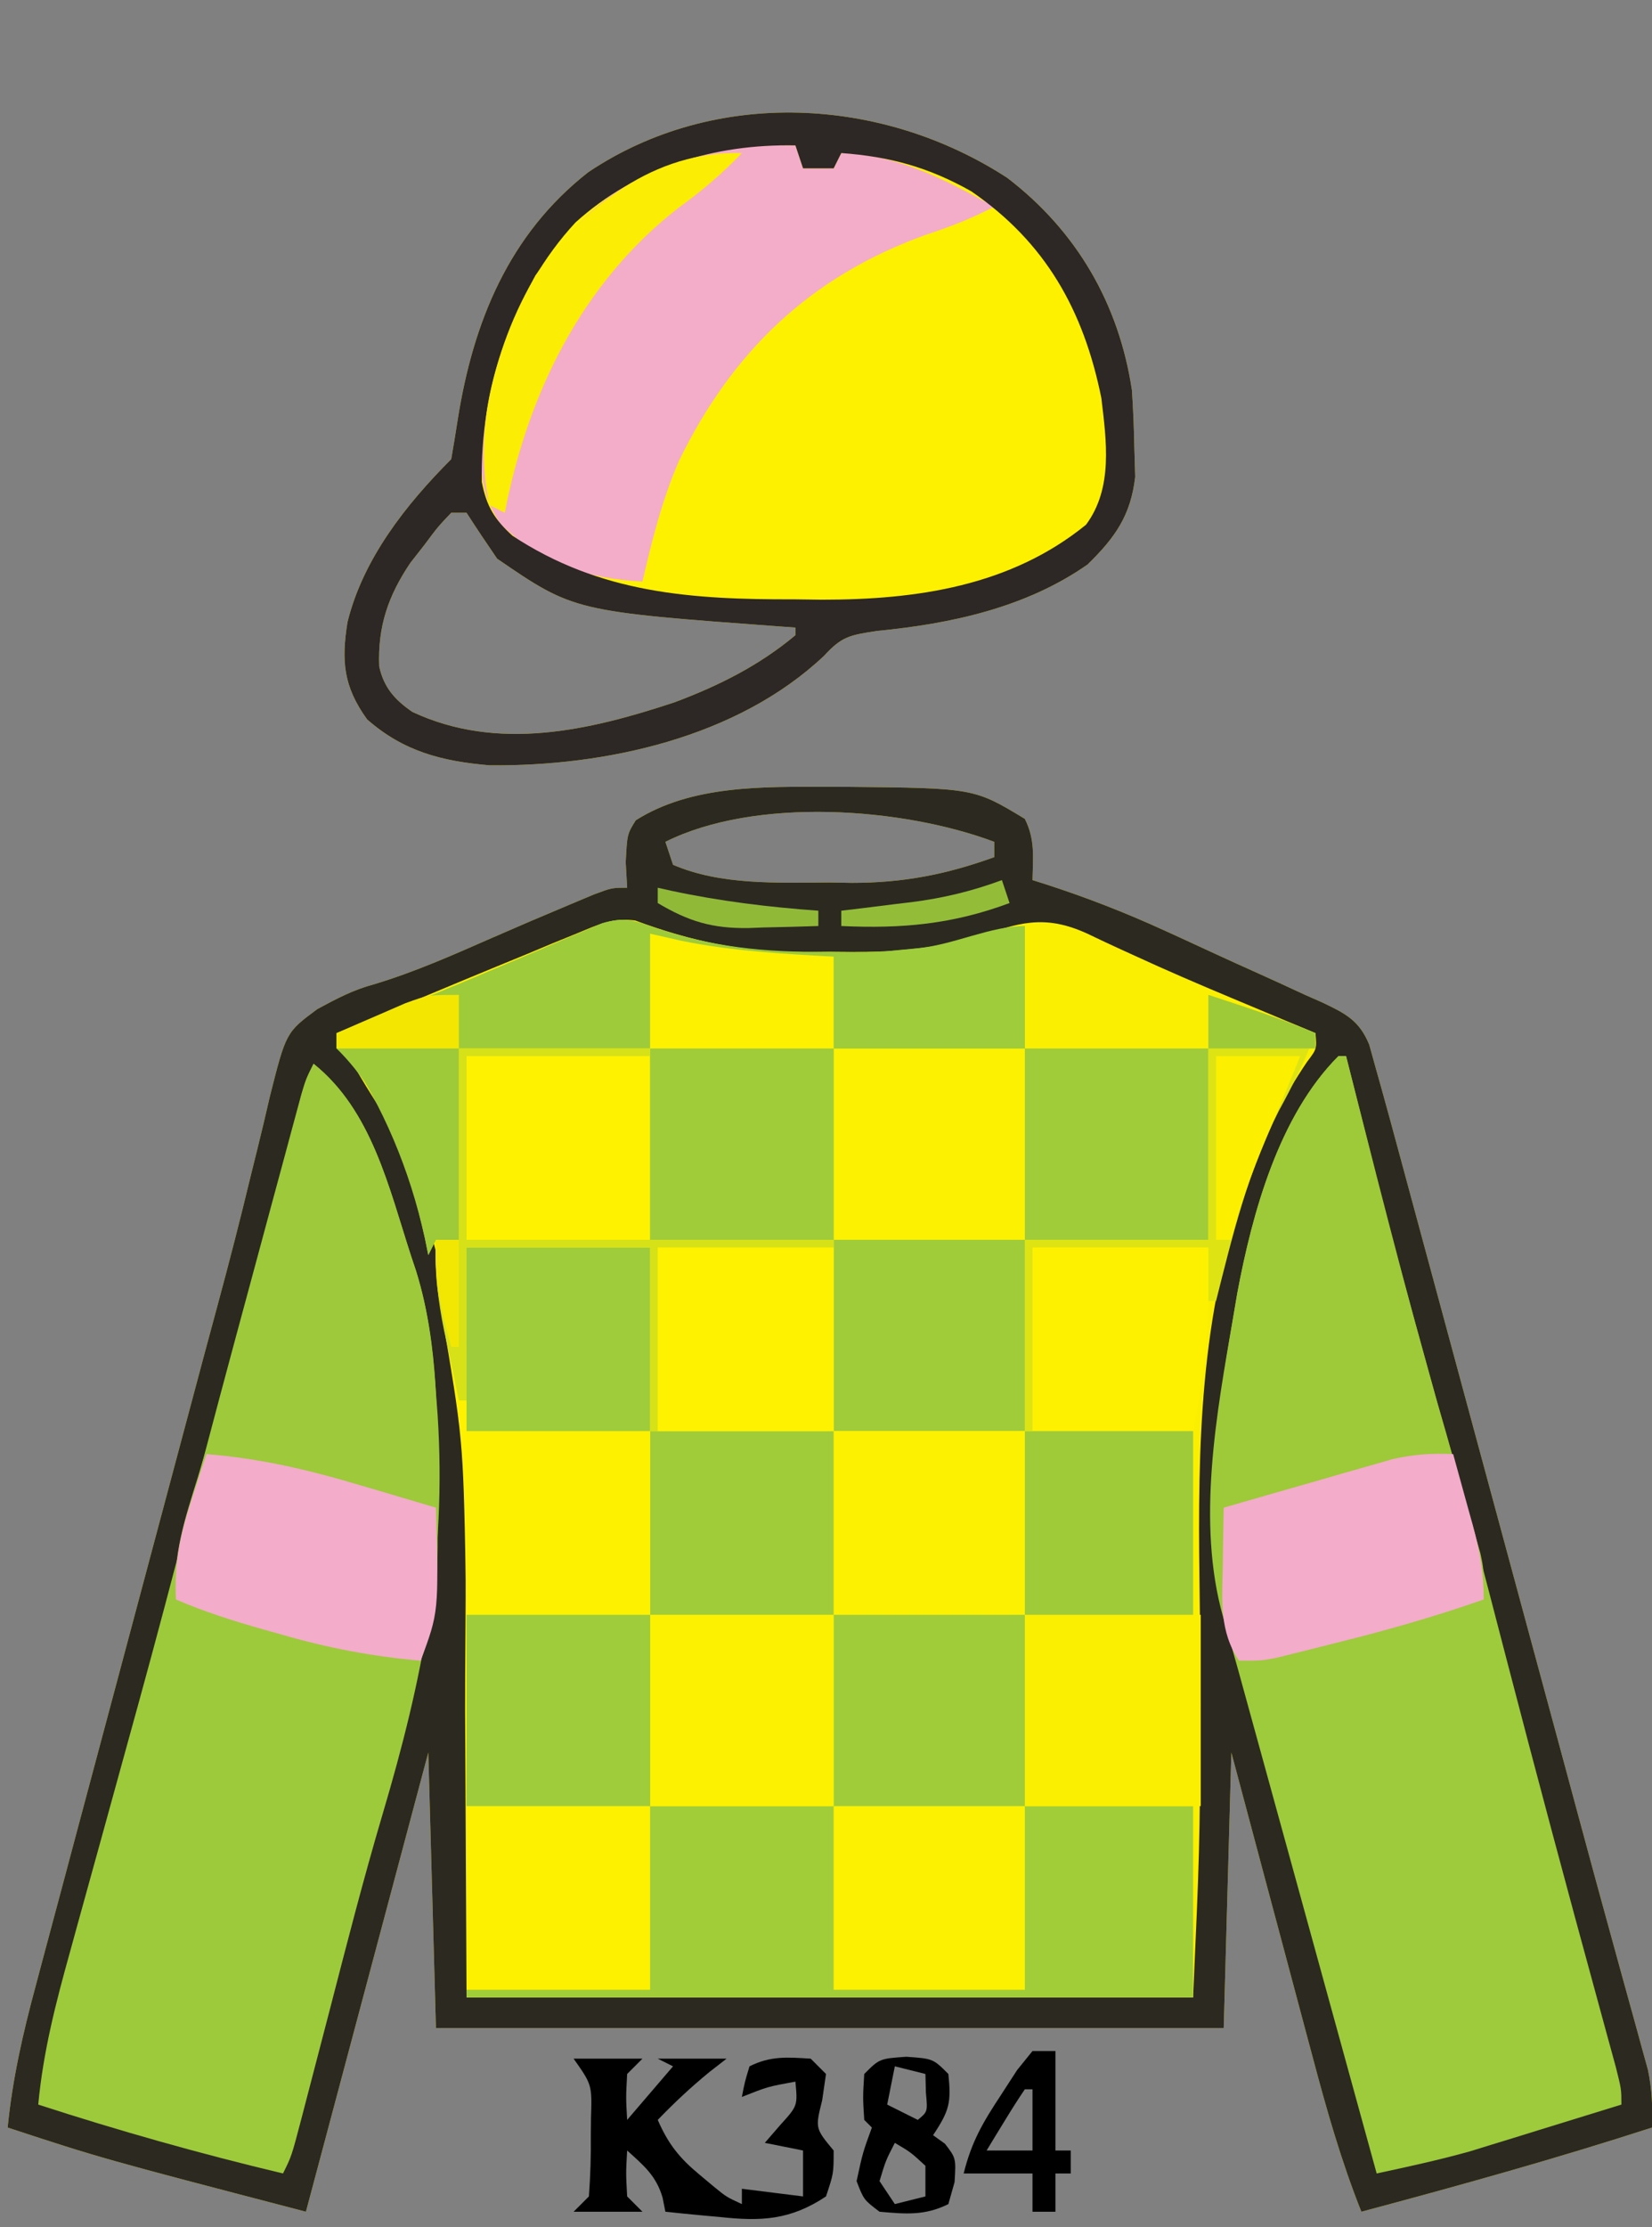
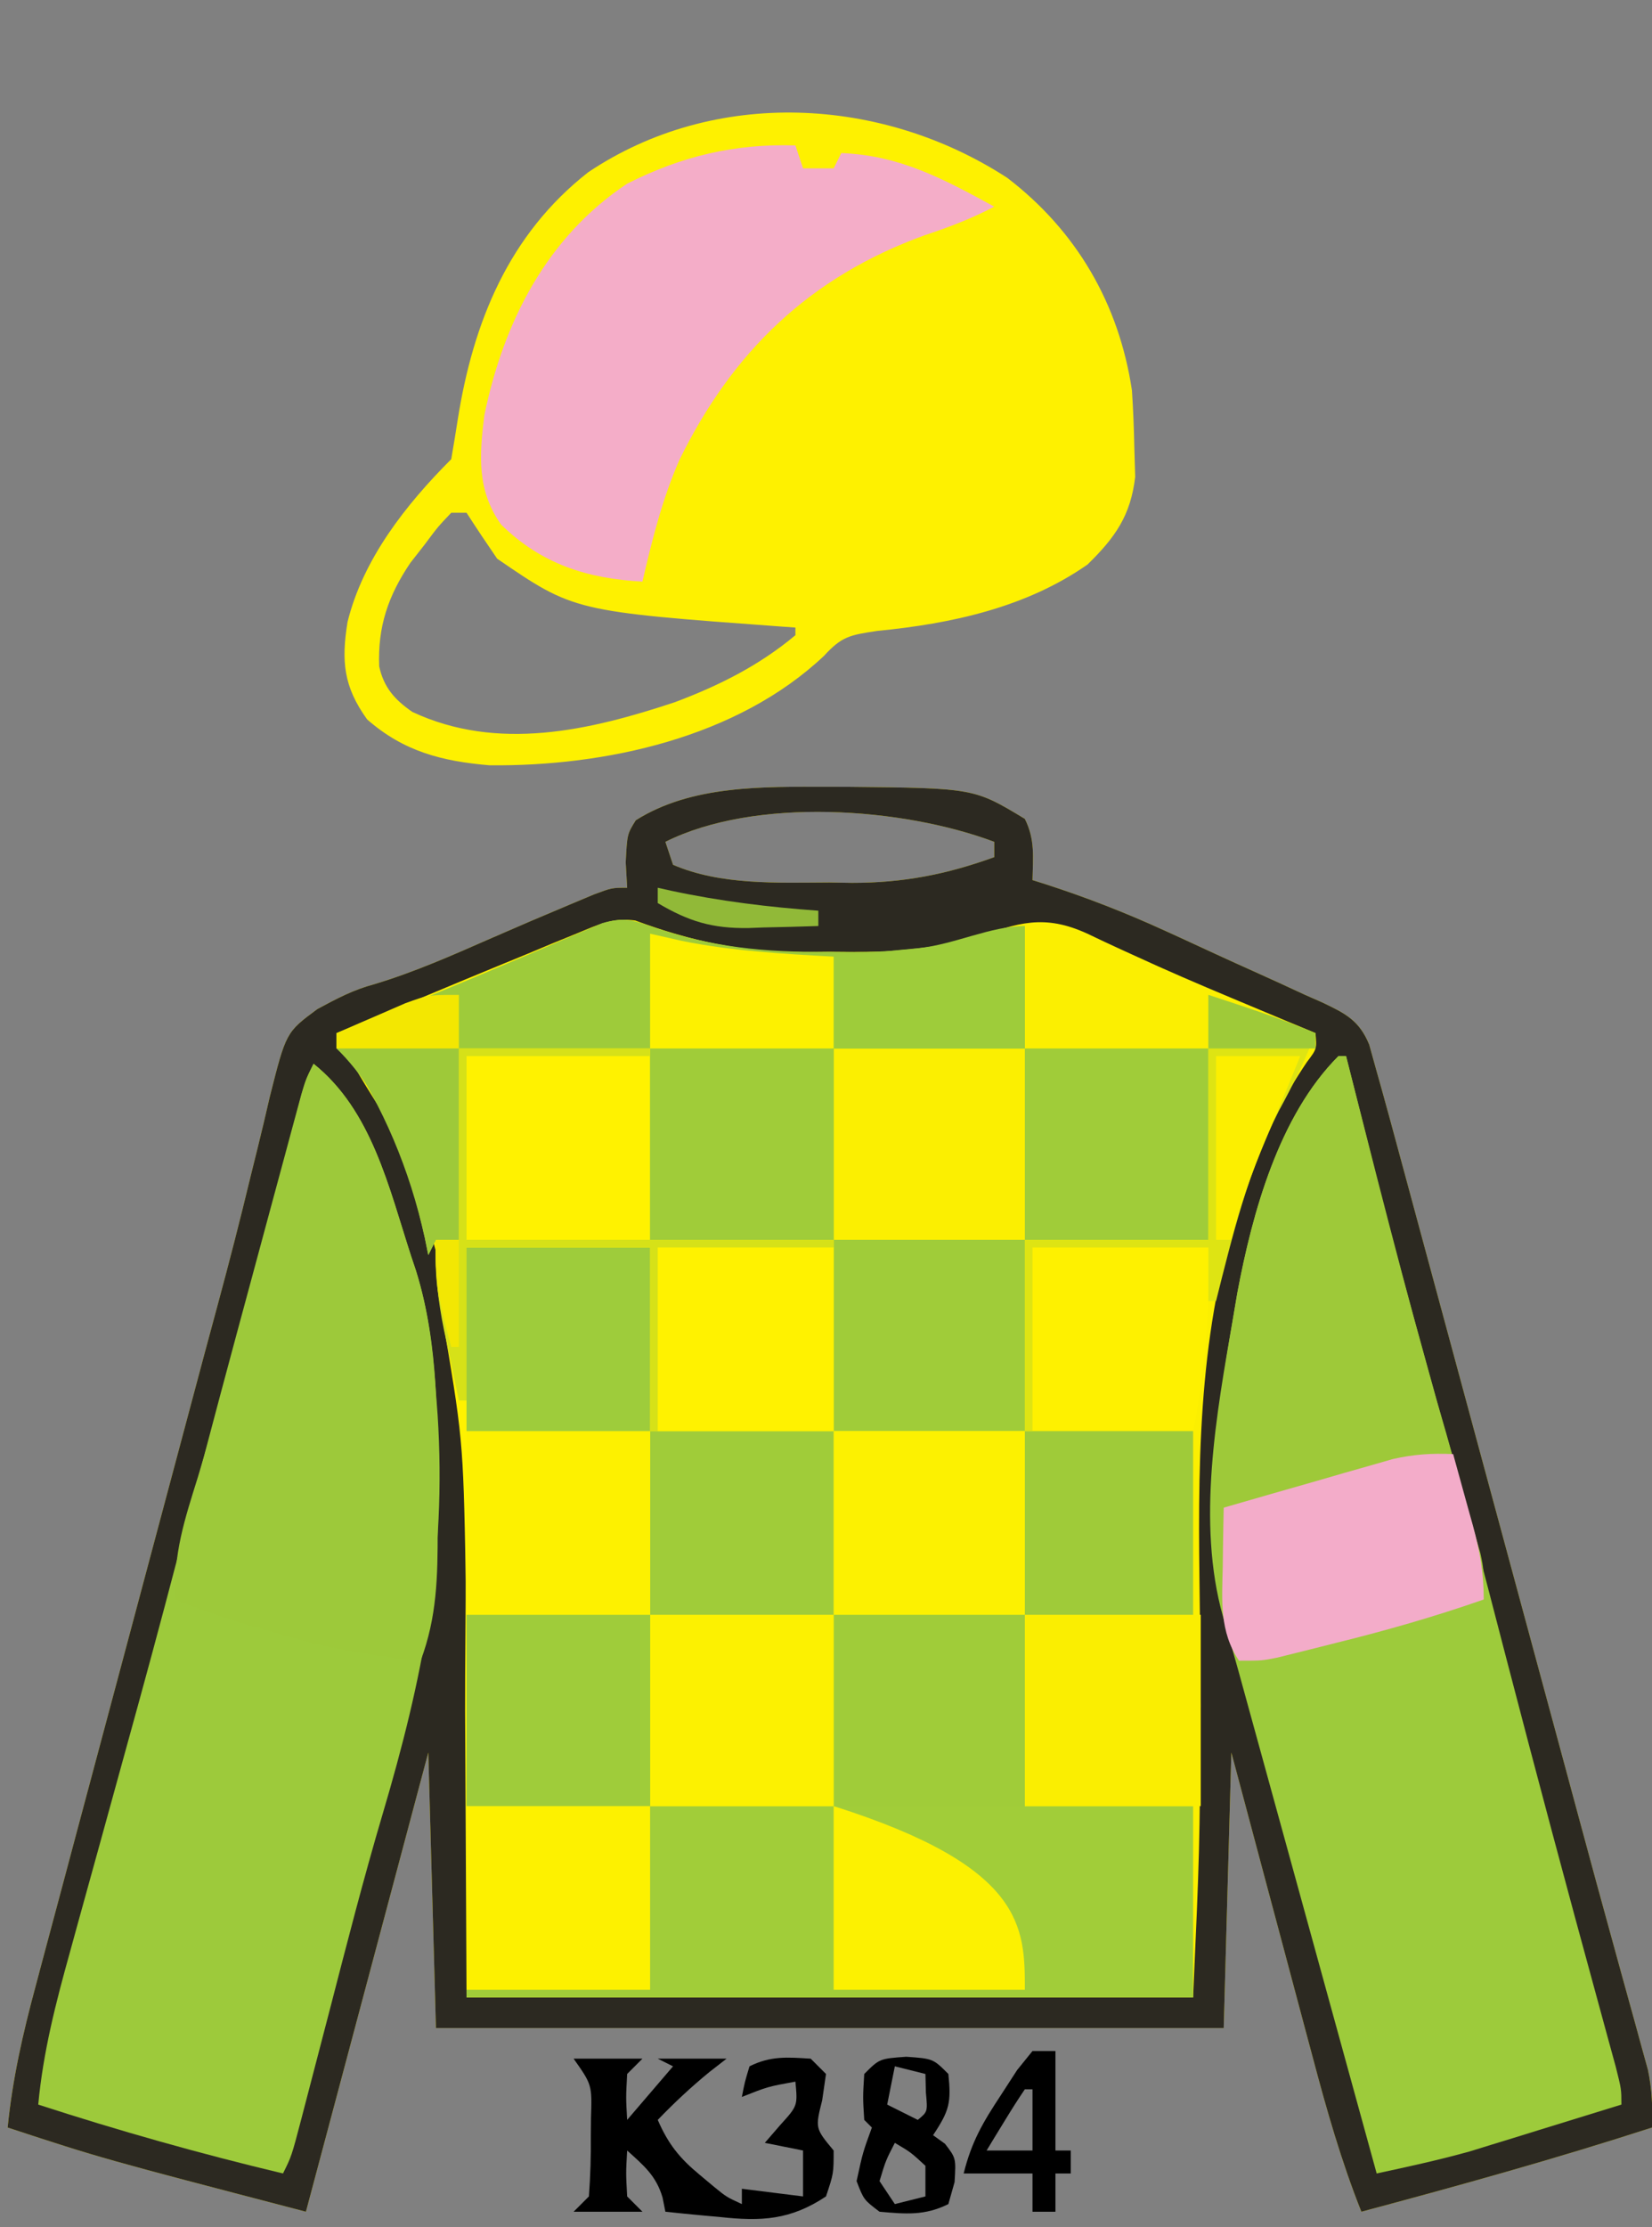
<svg xmlns="http://www.w3.org/2000/svg" version="1.1" width="216" height="291">
  <rect width="100%" height="100%" fill="#808080" stroke="none" />
  <path d="M0 0 C0.828 0.001 1.657 0.002 2.51 0.002 C19.094 0.167 19.094 0.167 25.75 4.188 C27.104 6.896 26.815 9.197 26.75 12.188 C27.581 12.45 27.581 12.45 28.429 12.718 C33.772 14.446 38.89 16.437 43.996 18.77 C44.733 19.106 45.47 19.443 46.23 19.79 C47.77 20.497 49.308 21.207 50.845 21.92 C52.415 22.644 53.989 23.358 55.567 24.064 C57.866 25.091 60.15 26.146 62.434 27.207 C63.139 27.517 63.844 27.826 64.57 28.145 C67.624 29.599 69.464 30.491 70.777 33.688 C71.098 34.843 71.419 35.998 71.75 37.188 C71.953 37.907 72.156 38.627 72.365 39.368 C73.102 42.001 73.816 44.639 74.528 47.278 C74.936 48.782 74.936 48.782 75.352 50.317 C76.251 53.633 77.147 56.949 78.043 60.266 C78.673 62.594 79.304 64.922 79.935 67.25 C81.599 73.395 83.261 79.54 84.923 85.685 C86.588 91.844 88.256 98.002 89.924 104.16 C91.812 111.134 93.7 118.108 95.587 125.082 C95.876 126.15 96.165 127.218 96.462 128.318 C97.032 130.425 97.601 132.533 98.169 134.64 C99.675 140.231 101.197 145.816 102.74 151.396 C103.065 152.582 103.39 153.767 103.726 154.988 C104.35 157.265 104.98 159.54 105.615 161.813 C105.895 162.837 106.175 163.861 106.463 164.916 C106.712 165.816 106.961 166.715 107.218 167.642 C107.759 170.231 107.848 172.55 107.75 175.188 C95.189 179.255 82.505 182.782 69.75 186.188 C67.121 179.584 65.216 172.897 63.395 166.031 C62.935 164.317 62.935 164.317 62.466 162.568 C61.494 158.942 60.528 155.315 59.562 151.688 C58.902 149.219 58.241 146.75 57.58 144.281 C55.965 138.251 54.358 132.219 52.75 126.188 C52.42 138.067 52.09 149.947 51.75 162.188 C17.76 162.188 -16.23 162.188 -51.25 162.188 C-51.58 150.308 -51.91 138.428 -52.25 126.188 C-57.53 145.988 -62.81 165.787 -68.25 186.188 C-94.946 179.223 -94.946 179.223 -107.25 175.188 C-106.615 168.816 -105.254 162.861 -103.585 156.686 C-103.178 155.152 -103.178 155.152 -102.762 153.587 C-101.865 150.216 -100.96 146.846 -100.055 143.477 C-99.422 141.107 -98.79 138.737 -98.159 136.366 C-96.493 130.118 -94.82 123.872 -93.146 117.625 C-91.468 111.361 -89.797 105.094 -88.125 98.828 C-86.231 91.734 -84.337 84.64 -82.439 77.547 C-82.149 76.461 -81.859 75.376 -81.56 74.258 C-80.986 72.118 -80.408 69.979 -79.828 67.84 C-78.307 62.228 -76.857 56.608 -75.497 50.954 C-75.203 49.768 -74.908 48.581 -74.605 47.359 C-74.042 45.09 -73.5 42.816 -72.982 40.537 C-70.847 32.07 -70.847 32.07 -66.762 29.048 C-64.212 27.669 -62.061 26.525 -59.285 25.785 C-53.98 24.185 -49.008 21.972 -43.939 19.748 C-40.494 18.24 -37.04 16.763 -33.57 15.312 C-32.593 14.903 -31.616 14.493 -30.61 14.07 C-28.25 13.188 -28.25 13.188 -26.25 13.188 C-26.312 12.094 -26.374 11.001 -26.438 9.875 C-26.25 6.188 -26.25 6.188 -25.125 4.375 C-17.808 -0.259 -8.388 -0.009 0 0 Z M-21.25 7.188 C-20.92 8.178 -20.59 9.168 -20.25 10.188 C-13.992 12.893 -6.492 12.522 0.188 12.5 C1.16 12.516 2.133 12.532 3.135 12.549 C9.815 12.553 15.473 11.462 21.75 9.188 C21.75 8.527 21.75 7.867 21.75 7.188 C9.717 2.675 -9.493 1.309 -21.25 7.188 Z " fill="#FBEF01" transform="translate(108.25,102.812)" />
  <path d="M0 0 C0.828 0.001 1.657 0.002 2.51 0.002 C19.094 0.167 19.094 0.167 25.75 4.188 C27.104 6.896 26.815 9.197 26.75 12.188 C27.581 12.45 27.581 12.45 28.429 12.718 C33.772 14.446 38.89 16.437 43.996 18.77 C44.733 19.106 45.47 19.443 46.23 19.79 C47.77 20.497 49.308 21.207 50.845 21.92 C52.415 22.644 53.989 23.358 55.567 24.064 C57.866 25.091 60.15 26.146 62.434 27.207 C63.139 27.517 63.844 27.826 64.57 28.145 C67.624 29.599 69.464 30.491 70.777 33.688 C71.098 34.843 71.419 35.998 71.75 37.188 C71.953 37.907 72.156 38.627 72.365 39.368 C73.102 42.001 73.816 44.639 74.528 47.278 C74.936 48.782 74.936 48.782 75.352 50.317 C76.251 53.633 77.147 56.949 78.043 60.266 C78.673 62.594 79.304 64.922 79.935 67.25 C81.599 73.395 83.261 79.54 84.923 85.685 C86.588 91.844 88.256 98.002 89.924 104.16 C91.812 111.134 93.7 118.108 95.587 125.082 C95.876 126.15 96.165 127.218 96.462 128.318 C97.032 130.425 97.601 132.533 98.169 134.64 C99.675 140.231 101.197 145.816 102.74 151.396 C103.065 152.582 103.39 153.767 103.726 154.988 C104.35 157.265 104.98 159.54 105.615 161.813 C105.895 162.837 106.175 163.861 106.463 164.916 C106.712 165.816 106.961 166.715 107.218 167.642 C107.759 170.231 107.848 172.55 107.75 175.188 C95.189 179.255 82.505 182.782 69.75 186.188 C67.121 179.584 65.216 172.897 63.395 166.031 C62.935 164.317 62.935 164.317 62.466 162.568 C61.494 158.942 60.528 155.315 59.562 151.688 C58.902 149.219 58.241 146.75 57.58 144.281 C55.965 138.251 54.358 132.219 52.75 126.188 C52.42 138.067 52.09 149.947 51.75 162.188 C17.76 162.188 -16.23 162.188 -51.25 162.188 C-51.58 150.308 -51.91 138.428 -52.25 126.188 C-57.53 145.988 -62.81 165.787 -68.25 186.188 C-94.946 179.223 -94.946 179.223 -107.25 175.188 C-106.615 168.816 -105.254 162.861 -103.585 156.686 C-103.178 155.152 -103.178 155.152 -102.762 153.587 C-101.865 150.216 -100.96 146.846 -100.055 143.477 C-99.422 141.107 -98.79 138.737 -98.159 136.366 C-96.493 130.118 -94.82 123.872 -93.146 117.625 C-91.468 111.361 -89.797 105.094 -88.125 98.828 C-86.231 91.734 -84.337 84.64 -82.439 77.547 C-82.149 76.461 -81.859 75.376 -81.56 74.258 C-80.986 72.118 -80.408 69.979 -79.828 67.84 C-78.307 62.228 -76.857 56.608 -75.497 50.954 C-75.203 49.768 -74.908 48.581 -74.605 47.359 C-74.042 45.09 -73.5 42.816 -72.982 40.537 C-70.847 32.07 -70.847 32.07 -66.762 29.048 C-64.212 27.669 -62.061 26.525 -59.285 25.785 C-53.98 24.185 -49.008 21.972 -43.939 19.748 C-40.494 18.24 -37.04 16.763 -33.57 15.312 C-32.593 14.903 -31.616 14.493 -30.61 14.07 C-28.25 13.188 -28.25 13.188 -26.25 13.188 C-26.312 12.094 -26.374 11.001 -26.438 9.875 C-26.25 6.188 -26.25 6.188 -25.125 4.375 C-17.808 -0.259 -8.388 -0.009 0 0 Z M-21.25 7.188 C-20.92 8.178 -20.59 9.168 -20.25 10.188 C-13.992 12.893 -6.492 12.522 0.188 12.5 C1.16 12.516 2.133 12.532 3.135 12.549 C9.815 12.553 15.473 11.462 21.75 9.188 C21.75 8.527 21.75 7.867 21.75 7.188 C9.717 2.675 -9.493 1.309 -21.25 7.188 Z M-32.688 19.102 C-34.279 19.749 -34.279 19.749 -35.902 20.41 C-37.007 20.873 -38.112 21.336 -39.25 21.812 C-40.324 22.252 -41.398 22.692 -42.504 23.145 C-45.758 24.48 -49.005 25.831 -52.25 27.188 C-54.521 28.133 -56.792 29.078 -59.062 30.023 C-60.792 30.745 -62.521 31.466 -64.25 32.188 C-62.35 36.059 -60.109 39.63 -57.785 43.262 C-45.615 66.456 -47.482 95.445 -47.438 120.75 C-47.376 133.104 -47.314 145.459 -47.25 158.188 C-15.9 158.188 15.45 158.188 47.75 158.188 C48.6 139.097 48.6 139.097 48.742 120.039 C48.725 117.837 48.708 115.635 48.691 113.434 C48.66 110.11 48.625 106.787 48.579 103.464 C48.355 86.225 48.653 69.042 54.562 52.625 C54.815 51.89 55.068 51.154 55.329 50.396 C57.192 45.194 59.541 40.526 62.648 35.938 C63.928 34.25 63.928 34.25 63.75 32.188 C62.564 31.691 61.378 31.195 60.156 30.684 C59.38 30.358 58.605 30.032 57.805 29.697 C56.091 28.978 54.375 28.26 52.66 27.543 C48.445 25.775 44.252 23.979 40.102 22.062 C39.029 21.572 39.029 21.572 37.936 21.073 C36.59 20.454 35.25 19.825 33.916 19.183 C28.271 16.603 24.89 17.752 19.281 19.727 C12.952 21.651 6.821 21.628 0.25 21.562 C-0.909 21.574 -2.068 21.586 -3.262 21.598 C-11.221 21.571 -17.764 20.216 -25.186 17.472 C-28.123 17.067 -29.96 17.975 -32.688 19.102 Z " fill="#2C2921" transform="translate(108.25,102.812)" />
  <path d="M0 0 C9.039 6.919 14.587 16.446 16.281 27.746 C16.447 30.222 16.546 32.703 16.594 35.184 C16.65 37.1 16.65 37.1 16.707 39.055 C16.123 44.116 14.079 46.988 10.484 50.504 C2.441 56.134 -7.344 58.247 -17.012 59.184 C-20.578 59.725 -21.642 59.886 -23.969 62.434 C-35.326 73.149 -52.578 76.897 -67.719 76.746 C-73.928 76.214 -78.932 74.949 -83.719 70.746 C-86.825 66.437 -87.094 63.105 -86.281 58.031 C-84.251 49.784 -78.649 42.677 -72.719 36.746 C-72.425 35.025 -72.135 33.304 -71.87 31.578 C-69.863 18.876 -65.216 7.397 -54.812 -0.746 C-38.281 -11.832 -16.392 -10.671 0 0 Z M-72.719 43.746 C-74.469 45.587 -74.469 45.587 -76.219 47.934 C-76.827 48.711 -77.436 49.488 -78.062 50.289 C-80.977 54.613 -82.337 58.618 -82.141 63.816 C-81.535 66.588 -80.106 68.181 -77.801 69.773 C-66.631 74.992 -54.626 72.203 -43.469 68.496 C-37.7 66.328 -32.468 63.716 -27.719 59.746 C-27.719 59.416 -27.719 59.086 -27.719 58.746 C-28.287 58.706 -28.855 58.667 -29.44 58.626 C-56.661 56.634 -56.661 56.634 -66.719 49.746 C-68.079 47.764 -69.417 45.767 -70.719 43.746 C-71.379 43.746 -72.039 43.746 -72.719 43.746 Z " fill="#FEF100" transform="translate(131.719,23.254)" />
  <path d="M0 0 C8.25 0 16.5 0 25 0 C25 8.25 25 16.5 25 25 C32.92 25 40.84 25 49 25 C49 33.25 49 41.5 49 50 C57.25 50 65.5 50 74 50 C74 57.92 74 65.84 74 74 C65.75 74 57.5 74 49 74 C49 82.25 49 90.5 49 99 C41.08 99 33.16 99 25 99 C25 90.75 25 82.5 25 74 C17.08 74 9.16 74 1 74 C0.963 72.153 0.925 70.306 0.887 68.402 C0.543 50.992 0.543 50.992 -2.379 33.883 C-3.034 30.842 -3.106 28.101 -3 25 C-2.01 25 -1.02 25 0 25 C0 16.75 0 8.5 0 0 Z " fill="#FFF200" transform="translate(60,137)" />
  <path d="M0 0 C7.619 6.095 9.834 16.168 12.75 25.125 C12.961 25.757 13.172 26.389 13.389 27.04 C15.039 32.319 15.62 37.496 16 43 C16.108 44.421 16.108 44.421 16.219 45.872 C17.425 64.613 14.288 80.321 9.014 98.088 C6.53 106.481 4.357 114.953 2.166 123.427 C1.108 127.516 0.041 131.602 -1.031 135.688 C-1.216 136.4 -1.401 137.113 -1.592 137.848 C-2.886 142.772 -2.886 142.772 -4 145 C-14.818 142.425 -25.422 139.432 -36 136 C-35.358 129.092 -33.694 122.669 -31.832 115.996 C-31.515 114.841 -31.197 113.686 -30.871 112.496 C-29.856 108.809 -28.835 105.123 -27.812 101.438 C-26.483 96.624 -25.157 91.81 -23.832 86.996 C-23.504 85.806 -23.176 84.615 -22.838 83.389 C-20.563 75.113 -18.365 66.82 -16.214 58.511 C-13.563 48.277 -10.812 38.071 -8.048 27.867 C-7.168 24.617 -6.292 21.366 -5.416 18.115 C-4.854 16.039 -4.293 13.963 -3.73 11.887 C-3.47 10.919 -3.21 9.952 -2.941 8.955 C-2.701 8.068 -2.46 7.182 -2.212 6.268 C-2.001 5.489 -1.79 4.711 -1.573 3.908 C-1 2 -1 2 0 0 Z " fill="#9DCA3B" transform="translate(41,139)" />
  <path d="M0 0 C0.33 0 0.66 0 1 0 C1.241 0.95 1.482 1.901 1.731 2.88 C7.04 24.042 7.04 24.042 12.875 45.062 C16.149 56.216 19.031 67.472 21.958 78.72 C25.874 93.774 29.891 108.799 34.003 123.801 C34.402 125.263 34.8 126.725 35.199 128.188 C35.548 129.46 35.897 130.732 36.257 132.043 C37 135 37 135 37 137 C33.356 138.131 29.709 139.254 26.062 140.375 C25.041 140.692 24.019 141.009 22.967 141.336 C21.958 141.645 20.949 141.955 19.91 142.273 C18.994 142.556 18.077 142.839 17.133 143.13 C13.121 144.244 9.071 145.129 5 146 C4.766 145.151 4.533 144.302 4.292 143.428 C2.086 135.409 -0.121 127.391 -2.328 119.373 C-3.463 115.252 -4.597 111.13 -5.731 107.008 C-6.827 103.027 -7.923 99.046 -9.019 95.065 C-9.436 93.549 -9.853 92.034 -10.27 90.519 C-10.856 88.389 -11.442 86.259 -12.029 84.129 C-12.362 82.918 -12.695 81.708 -13.038 80.461 C-13.712 78.036 -14.402 75.615 -15.104 73.197 C-18.548 60.908 -15.951 46.731 -13.812 34.438 C-13.616 33.285 -13.42 32.133 -13.219 30.947 C-11.257 20.507 -7.792 7.792 0 0 Z " fill="#9DCB3B" transform="translate(175,138)" />
  <path d="M0 0 C7.92 0 15.84 0 24 0 C24 8.25 24 16.5 24 25 C31.92 25 39.84 25 48 25 C48 16.75 48 8.5 48 0 C56.25 0 64.5 0 73 0 C73 8.25 73 16.5 73 25 C80.26 25 87.52 25 95 25 C95 33.25 95 41.5 95 50 C63.65 50 32.3 50 0 50 C0 33.5 0 17 0 0 Z " fill="#A1CD39" transform="translate(61,211)" />
  <path d="M0 0 C7.939 2.79 14.966 3.46 23.375 3.375 C24.517 3.387 25.659 3.398 26.836 3.41 C34.685 3.383 41.455 2.164 49 0 C49 5.28 49 10.56 49 16 C40.75 16 32.5 16 24 16 C24 24.25 24 32.5 24 41 C16.08 41 8.16 41 0 41 C0 32.75 0 24.5 0 16 C-8.25 16 -16.5 16 -25 16 C-25 24.25 -25 32.5 -25 41 C-25.99 41 -26.98 41 -28 41 C-28.33 41.66 -28.66 42.32 -29 43 C-29.147 42.273 -29.294 41.546 -29.445 40.797 C-31.45 31.811 -34.28 22.58 -41 16 C-41 15.34 -41 14.68 -41 14 C-40.172 13.671 -39.345 13.343 -38.492 13.004 C-37.299 12.528 -36.105 12.053 -34.875 11.562 C-34.224 11.305 -33.574 11.047 -32.903 10.781 C-28.662 9.092 -24.447 7.349 -20.246 5.562 C-19.265 5.149 -18.283 4.736 -17.272 4.31 C-15.316 3.486 -13.364 2.652 -11.416 1.809 C-10.511 1.43 -9.607 1.051 -8.676 0.66 C-7.468 0.144 -7.468 0.144 -6.236 -0.383 C-3.645 -1.098 -2.508 -0.885 0 0 Z " fill="#9ECB3A" transform="translate(85,121)" />
  <path d="M0 0 C7.619 6.095 9.834 16.168 12.75 25.125 C12.961 25.757 13.172 26.389 13.389 27.04 C16.451 36.832 16.182 47.022 16.188 57.188 C16.2 58.419 16.212 59.651 16.225 60.92 C16.234 66.99 16.141 72.289 14 78 C7.662 77.438 1.852 76.336 -4.25 74.562 C-5.026 74.345 -5.802 74.128 -6.602 73.904 C-10.498 72.797 -14.272 71.603 -18 70 C-18.437 64.218 -16.822 59.445 -15.125 54 C-11.165 40.913 -7.719 27.706 -4.29 14.473 C-4.079 13.662 -3.868 12.852 -3.651 12.017 C-3.251 10.481 -2.854 8.944 -2.459 7.407 C-1.112 2.224 -1.112 2.224 0 0 Z " fill="#9DC93A" transform="translate(41,139)" />
  <path d="M0 0 C0.495 1.485 0.495 1.485 1 3 C2.32 3 3.64 3 5 3 C5.33 2.34 5.66 1.68 6 1 C13.658 1.295 19.343 4.372 26 8 C23.029 9.575 20.063 10.69 16.875 11.75 C1.919 17.18 -8.203 26.889 -15.17 41.108 C-17.406 46.206 -18.75 51.589 -20 57 C-27.217 56.606 -33.221 54.71 -38.492 49.535 C-41.656 45.073 -41.33 40.513 -40.672 35.258 C-38.168 23.116 -32.526 11.983 -22 5 C-14.9 1.415 -7.98 -0.242 0 0 Z " fill="#F4ADC8" transform="translate(104,19)" />
  <path d="M0 0 C0.33 0 0.66 0 1 0 C1.241 0.95 1.482 1.901 1.731 2.88 C6.077 19.983 10.451 37.062 15.414 54 C16.249 56.85 17.07 59.704 17.875 62.562 C18.099 63.348 18.324 64.133 18.555 64.941 C19 67 19 67 19 71 C12.614 73.236 6.192 75.068 -0.375 76.688 C-1.707 77.025 -1.707 77.025 -3.066 77.369 C-4.345 77.687 -4.345 77.687 -5.648 78.012 C-6.413 78.202 -7.178 78.392 -7.966 78.589 C-10 79 -10 79 -13 79 C-15.412 72.802 -16.55 67.333 -16.5 60.688 C-16.496 59.805 -16.491 58.923 -16.487 58.014 C-16.293 50.045 -15.171 42.283 -13.812 34.438 C-13.519 32.709 -13.519 32.709 -13.219 30.946 C-11.257 20.507 -7.792 7.792 0 0 Z " fill="#9EC939" transform="translate(175,138)" />
-   <path d="M0 0 C9.039 6.919 14.587 16.446 16.281 27.746 C16.447 30.222 16.546 32.703 16.594 35.184 C16.65 37.1 16.65 37.1 16.707 39.055 C16.123 44.116 14.079 46.988 10.484 50.504 C2.441 56.134 -7.344 58.247 -17.012 59.184 C-20.578 59.725 -21.642 59.886 -23.969 62.434 C-35.326 73.149 -52.578 76.897 -67.719 76.746 C-73.928 76.214 -78.932 74.949 -83.719 70.746 C-86.825 66.437 -87.094 63.105 -86.281 58.031 C-84.251 49.784 -78.649 42.677 -72.719 36.746 C-72.425 35.025 -72.135 33.304 -71.87 31.578 C-69.863 18.876 -65.216 7.397 -54.812 -0.746 C-38.281 -11.832 -16.392 -10.671 0 0 Z M-56.469 5.809 C-64.756 14.742 -68.994 27.712 -68.719 39.746 C-68.113 42.877 -67.076 44.603 -64.719 46.746 C-53.232 54.316 -41.255 55.095 -27.844 55.059 C-26.078 55.083 -26.078 55.083 -24.277 55.107 C-11.826 55.114 0.417 53.324 10.281 45.309 C13.836 40.513 12.949 34.36 12.281 28.746 C9.961 17.287 4.995 8.427 -4.719 1.746 C-10.283 -1.398 -15.369 -2.792 -21.719 -3.254 C-22.049 -2.594 -22.379 -1.934 -22.719 -1.254 C-24.039 -1.254 -25.359 -1.254 -26.719 -1.254 C-27.214 -2.739 -27.214 -2.739 -27.719 -4.254 C-38.35 -4.461 -48.471 -1.398 -56.469 5.809 Z M-72.719 43.746 C-74.469 45.587 -74.469 45.587 -76.219 47.934 C-76.827 48.711 -77.436 49.488 -78.062 50.289 C-80.977 54.613 -82.337 58.618 -82.141 63.816 C-81.535 66.588 -80.106 68.181 -77.801 69.773 C-66.631 74.992 -54.626 72.203 -43.469 68.496 C-37.7 66.328 -32.468 63.716 -27.719 59.746 C-27.719 59.416 -27.719 59.086 -27.719 58.746 C-28.287 58.706 -28.855 58.667 -29.44 58.626 C-56.661 56.634 -56.661 56.634 -66.719 49.746 C-68.079 47.764 -69.417 45.767 -70.719 43.746 C-71.379 43.746 -72.039 43.746 -72.719 43.746 Z " fill="#2D2725" transform="translate(131.719,23.254)" />
-   <path d="M0 0 C7.005 0.568 13.341 2.047 20.062 4.062 C21.023 4.344 21.984 4.626 22.975 4.916 C25.318 5.604 27.66 6.299 30 7 C30.369 20.633 30.369 20.633 28 27 C21.662 26.438 15.852 25.336 9.75 23.562 C8.974 23.345 8.198 23.128 7.398 22.904 C3.502 21.797 -0.272 20.603 -4 19 C-4.229 14.283 -3.462 10.603 -2 6.125 C-1.629 4.973 -1.258 3.82 -0.875 2.633 C-0.586 1.764 -0.297 0.895 0 0 Z " fill="#F3ACC9" transform="translate(27,190)" />
  <path d="M0 0 C0.673 2.415 1.338 4.832 2 7.25 C2.191 7.932 2.382 8.614 2.578 9.316 C3.5 12.706 4 15.458 4 19 C-2.386 21.236 -8.808 23.068 -15.375 24.688 C-16.263 24.912 -17.151 25.137 -18.066 25.369 C-19.345 25.687 -19.345 25.687 -20.648 26.012 C-21.413 26.202 -22.178 26.392 -22.966 26.589 C-25 27 -25 27 -28 27 C-30.568 23.158 -30.227 19.186 -30.125 14.75 C-30.116 14.005 -30.107 13.26 -30.098 12.492 C-30.074 10.661 -30.038 8.831 -30 7 C-25.941 5.823 -21.877 4.66 -17.812 3.5 C-16.662 3.166 -15.512 2.832 -14.326 2.488 C-13.214 2.172 -12.103 1.857 -10.957 1.531 C-9.936 1.238 -8.915 0.945 -7.863 0.643 C-5.131 0.029 -2.787 -0.125 0 0 Z " fill="#F3ACC9" transform="translate(190,190)" />
  <path d="M0 0 C8.25 0 16.5 0 25 0 C25 8.25 25 16.5 25 25 C16.75 25 8.5 25 0 25 C0 16.75 0 8.5 0 0 Z " fill="#A0CC39" transform="translate(109,211)" />
  <path d="M0 0 C8.25 0 16.5 0 25 0 C25 8.25 25 16.5 25 25 C16.75 25 8.5 25 0 25 C0 16.75 0 8.5 0 0 Z " fill="#A0CC39" transform="translate(109,162)" />
-   <path d="M0 0 C8.25 0 16.5 0 25 0 C25 8.25 25 16.5 25 25 C16.75 25 8.5 25 0 25 C0 16.75 0 8.5 0 0 Z " fill="#FCF101" transform="translate(109,137)" />
-   <path d="M0 0 C8.25 0 16.5 0 25 0 C25 7.92 25 15.84 25 24 C16.75 24 8.5 24 0 24 C0 16.08 0 8.16 0 0 Z " fill="#FCF101" transform="translate(109,236)" />
+   <path d="M0 0 C25 7.92 25 15.84 25 24 C16.75 24 8.5 24 0 24 C0 16.08 0 8.16 0 0 Z " fill="#FCF101" transform="translate(109,236)" />
  <path d="M0 0 C7.92 0 15.84 0 24 0 C24 8.25 24 16.5 24 25 C16.08 25 8.16 25 0 25 C0 16.75 0 8.5 0 0 Z " fill="#FCF101" transform="translate(85,211)" />
  <path d="M0 0 C7.92 0 15.84 0 24 0 C24 8.25 24 16.5 24 25 C16.08 25 8.16 25 0 25 C0 16.75 0 8.5 0 0 Z " fill="#9FCC3A" transform="translate(61,211)" />
  <path d="M0 0 C8.25 0 16.5 0 25 0 C25 7.92 25 15.84 25 24 C16.75 24 8.5 24 0 24 C0 16.08 0 8.16 0 0 Z " fill="#FCF101" transform="translate(109,187)" />
  <path d="M0 0 C7.92 0 15.84 0 24 0 C24 8.25 24 16.5 24 25 C16.08 25 8.16 25 0 25 C0 16.75 0 8.5 0 0 Z " fill="#A0CC39" transform="translate(134,137)" />
  <path d="M0 0 C7.92 0 15.84 0 24 0 C24 8.25 24 16.5 24 25 C16.08 25 8.16 25 0 25 C0 16.75 0 8.5 0 0 Z " fill="#A0CC39" transform="translate(85,137)" />
  <path d="M0 0 C7.92 0 15.84 0 24 0 C24 7.92 24 15.84 24 24 C16.08 24 8.16 24 0 24 C0 16.08 0 8.16 0 0 Z " fill="#FDF100" transform="translate(61,236)" />
  <path d="M0 0 C7.92 0 15.84 0 24 0 C24 7.92 24 15.84 24 24 C16.08 24 8.16 24 0 24 C0 16.08 0 8.16 0 0 Z " fill="#A0CC39" transform="translate(85,187)" />
  <path d="M0 0 C7.92 0 15.84 0 24 0 C24 7.92 24 15.84 24 24 C16.08 24 8.16 24 0 24 C0 16.08 0 8.16 0 0 Z " fill="#FDF100" transform="translate(61,187)" />
  <path d="M0 0 C7.92 0 15.84 0 24 0 C24 7.92 24 15.84 24 24 C16.08 24 8.16 24 0 24 C0 16.08 0 8.16 0 0 Z " fill="#9ECC3B" transform="translate(61,163)" />
  <path d="M0 0 C7.59 0 15.18 0 23 0 C23 8.25 23 16.5 23 25 C15.41 25 7.82 25 0 25 C0 16.75 0 8.5 0 0 Z " fill="#FAEE01" transform="translate(134,211)" />
  <path d="M0 0 C7.59 0 15.18 0 23 0 C23 7.92 23 15.84 23 24 C15.41 24 7.82 24 0 24 C0 16.08 0 8.16 0 0 Z " fill="#FFF200" transform="translate(86,163)" />
  <path d="M0 0 C7.59 0 15.18 0 23 0 C23.172 8.76 22.755 15.223 21 24 C14.07 24 7.14 24 0 24 C0 16.08 0 8.16 0 0 Z " fill="#FEF100" transform="translate(135,163)" />
  <path d="M0 0 C7.26 0 14.52 0 22 0 C22 7.92 22 15.84 22 24 C14.74 24 7.48 24 0 24 C0 16.08 0 8.16 0 0 Z " fill="#9FCB39" transform="translate(134,187)" />
  <path d="M0 0 C0 5.28 0 10.56 0 16 C-8.25 16 -16.5 16 -25 16 C-25 12.04 -25 8.08 -25 4 C-23.759 3.879 -22.517 3.758 -21.238 3.633 C-19.596 3.464 -17.954 3.295 -16.312 3.125 C-15.496 3.046 -14.679 2.968 -13.838 2.887 C-9.18 2.396 -4.44 0 0 0 Z " fill="#9ECC3A" transform="translate(134,121)" />
  <path d="M0 0 C1.361 0.309 2.723 0.619 4.125 0.938 C10.7 2.269 17.313 2.634 24 3 C24 6.96 24 10.92 24 15 C16.08 15 8.16 15 0 15 C0 10.05 0 5.1 0 0 Z " fill="#FDF100" transform="translate(85,122)" />
-   <path d="M0 0 C-2.59 2.695 -5.214 4.952 -8.25 7.125 C-20.937 16.963 -28.011 31.457 -31 47 C-31.66 46.67 -32.32 46.34 -33 46 C-35.294 35.485 -32.027 25.307 -27 16 C-20.626 6.943 -11.52 -0.311 0 0 Z " fill="#FBED03" transform="translate(97,20)" />
  <path d="M0 0 C10.125 3.375 10.125 3.375 14 5 C12.646 8.574 11.02 11.837 9.188 15.188 C5.173 23.068 3.145 31.457 1 40 C0.67 40 0.34 40 0 40 C0 37.69 0 35.38 0 33 C-7.59 33 -15.18 33 -23 33 C-23 40.92 -23 48.84 -23 57 C-23.33 57 -23.66 57 -24 57 C-24 48.75 -24 40.5 -24 32 C-16.08 32 -8.16 32 0 32 C0 21.44 0 10.88 0 0 Z " fill="#DEE413" transform="translate(158,130)" />
  <path d="M0 0 C2.97 0 5.94 0 9 0 C8.34 0.66 7.68 1.32 7 2 C6.833 5.083 6.833 5.083 7 8 C8.98 5.69 10.96 3.38 13 1 C12.34 0.67 11.68 0.34 11 0 C13.97 0 16.94 0 20 0 C19.258 0.578 18.515 1.155 17.75 1.75 C15.339 3.723 13.16 5.76 11 8 C12.367 11.151 13.857 13.009 16.5 15.188 C17.108 15.697 17.717 16.206 18.344 16.73 C19.985 18.071 19.985 18.071 22 19 C22 18.34 22 17.68 22 17 C24.64 17.33 27.28 17.66 30 18 C30 16.02 30 14.04 30 12 C27.525 11.505 27.525 11.505 25 11 C25.66 10.237 26.32 9.474 27 8.688 C29.299 6.157 29.299 6.157 29 3 C25.39 3.656 25.39 3.656 22 5 C22.375 3.062 22.375 3.062 23 1 C25.763 -0.381 27.947 -0.191 31 0 C31.66 0.66 32.32 1.32 33 2 C32.835 3.134 32.67 4.269 32.5 5.438 C31.584 9.096 31.584 9.096 34 12 C34 15 34 15 33 18 C28.338 21.097 24.52 21.278 19.125 20.688 C18.092 20.596 18.092 20.596 17.039 20.502 C15.358 20.35 13.679 20.177 12 20 C11.816 19.08 11.816 19.08 11.629 18.141 C10.791 15.29 9.172 13.962 7 12 C6.833 14.917 6.833 14.917 7 18 C7.66 18.66 8.32 19.32 9 20 C6.03 20 3.06 20 0 20 C0.66 19.34 1.32 18.68 2 18 C2.199 15.291 2.278 12.707 2.25 10 C2.258 9.263 2.265 8.525 2.273 7.766 C2.41 3.416 2.41 3.416 0 0 Z " fill="#000000" transform="translate(75,269)" />
  <path d="M0 0 C4.95 0 9.9 0 15 0 C15 8.25 15 16.5 15 25 C14.01 25 13.02 25 12 25 C11.67 25.66 11.34 26.32 11 27 C10.78 25.909 10.78 25.909 10.555 24.797 C8.531 15.726 5.163 7.744 0 0 Z " fill="#9EC939" transform="translate(45,137)" />
  <path d="M0 0 C8.25 0 16.5 0 25 0 C25 0.33 25 0.66 25 1 C17.08 1 9.16 1 1 1 C1 8.92 1 16.84 1 25 C16.84 25 32.68 25 49 25 C49 25.33 49 25.66 49 26 C41.41 26 33.82 26 26 26 C26 33.92 26 41.84 26 50 C25.67 50 25.34 50 25 50 C25 42.08 25 34.16 25 26 C17.08 26 9.16 26 1 26 C1 32.6 1 39.2 1 46 C0.67 46 0.34 46 0 46 C-0.507 43.626 -1.006 41.251 -1.5 38.875 C-1.643 38.21 -1.786 37.545 -1.934 36.859 C-2.761 32.839 -3.153 29.101 -3 25 C-2.01 25 -1.02 25 0 25 C0 16.75 0 8.5 0 0 Z " fill="#D6E118" transform="translate(60,137)" />
  <path d="M0 0 C3.5 0.25 3.5 0.25 5.5 2.25 C5.883 5.983 5.649 7.026 3.5 10.25 C4.016 10.621 4.531 10.992 5.062 11.375 C6.5 13.25 6.5 13.25 6.312 16.375 C6.044 17.324 5.776 18.273 5.5 19.25 C2.417 20.792 -0.109 20.547 -3.5 20.25 C-5.562 18.688 -5.562 18.688 -6.5 16.25 C-5.688 12.5 -5.688 12.5 -4.5 9.25 C-4.83 8.92 -5.16 8.59 -5.5 8.25 C-5.688 5.312 -5.688 5.312 -5.5 2.25 C-3.5 0.25 -3.5 0.25 0 0 Z M-1.5 1.25 C-1.83 2.9 -2.16 4.55 -2.5 6.25 C-0.52 7.24 -0.52 7.24 1.5 8.25 C2.796 7.184 2.796 7.184 2.562 4.688 C2.542 3.883 2.521 3.079 2.5 2.25 C1.18 1.92 -0.14 1.59 -1.5 1.25 Z M-1.5 11.25 C-2.698 13.579 -2.698 13.579 -3.5 16.25 C-2.51 17.735 -2.51 17.735 -1.5 19.25 C-0.18 18.92 1.14 18.59 2.5 18.25 C2.5 16.93 2.5 15.61 2.5 14.25 C0.58 12.476 0.58 12.476 -1.5 11.25 Z " fill="#000000" transform="translate(118.5,268.75)" />
  <path d="M0 0 C3.63 0 7.26 0 11 0 C9.541 3.648 8.039 7.261 6.5 10.875 C4.684 15.214 3.14 19.44 2 24 C1.34 24 0.68 24 0 24 C0 16.08 0 8.16 0 0 Z " fill="#FCEF00" transform="translate(159,138)" />
  <path d="M0 0 C0.99 0 1.98 0 3 0 C3 4.29 3 8.58 3 13 C3.66 13 4.32 13 5 13 C5 13.99 5 14.98 5 16 C4.34 16 3.68 16 3 16 C3 17.65 3 19.3 3 21 C2.01 21 1.02 21 0 21 C0 19.35 0 17.7 0 16 C-2.97 16 -5.94 16 -9 16 C-7.953 11.812 -6.487 9.332 -4.125 5.75 C-3.077 4.134 -3.077 4.134 -2.008 2.484 C-1.345 1.665 -0.683 0.845 0 0 Z M-1 5 C-1.891 6.309 -2.739 7.648 -3.562 9 C-4.018 9.742 -4.473 10.485 -4.941 11.25 C-5.465 12.116 -5.465 12.116 -6 13 C-4.02 13 -2.04 13 0 13 C0 10.36 0 7.72 0 5 C-0.33 5 -0.66 5 -1 5 Z " fill="#000000" transform="translate(135,268)" />
  <path d="M0 0 C0 2.31 0 4.62 0 7 C-5.28 7 -10.56 7 -16 7 C-16 6.34 -16 5.68 -16 5 C-14.087 4.158 -12.17 3.327 -10.25 2.5 C-9.183 2.036 -8.115 1.572 -7.016 1.094 C-4 0 -4 0 0 0 Z " fill="#F3E701" transform="translate(60,130)" />
  <path d="M0 0 C4.721 1.543 9.417 3.078 14 5 C14 5.66 14 6.32 14 7 C9.38 7 4.76 7 0 7 C0 4.69 0 2.38 0 0 Z " fill="#9FCA38" transform="translate(158,130)" />
-   <path d="M0 0 C0.33 0.99 0.66 1.98 1 3 C-6.465 5.775 -13.067 6.368 -21 6 C-21 5.34 -21 4.68 -21 4 C-19.987 3.879 -18.974 3.758 -17.93 3.633 C-16.578 3.464 -15.227 3.295 -13.875 3.125 C-13.21 3.046 -12.545 2.968 -11.859 2.887 C-7.696 2.356 -3.933 1.458 0 0 Z " fill="#93BD38" transform="translate(131,115)" />
  <path d="M0 0 C0.594 0.133 1.189 0.266 1.801 0.402 C8.185 1.763 14.492 2.53 21 3 C21 3.66 21 4.32 21 5 C18.624 5.082 16.251 5.141 13.875 5.188 C13.21 5.213 12.545 5.238 11.859 5.264 C7.131 5.333 4.049 4.403 0 2 C0 1.34 0 0.68 0 0 Z " fill="#91B938" transform="translate(86,116)" />
  <path d="M0 0 C0.99 0 1.98 0 3 0 C3 4.62 3 9.24 3 14 C2.67 14 2.34 14 2 14 C0.664 9.158 -0.253 5.066 0 0 Z " fill="#F2E703" transform="translate(57,162)" />
</svg>